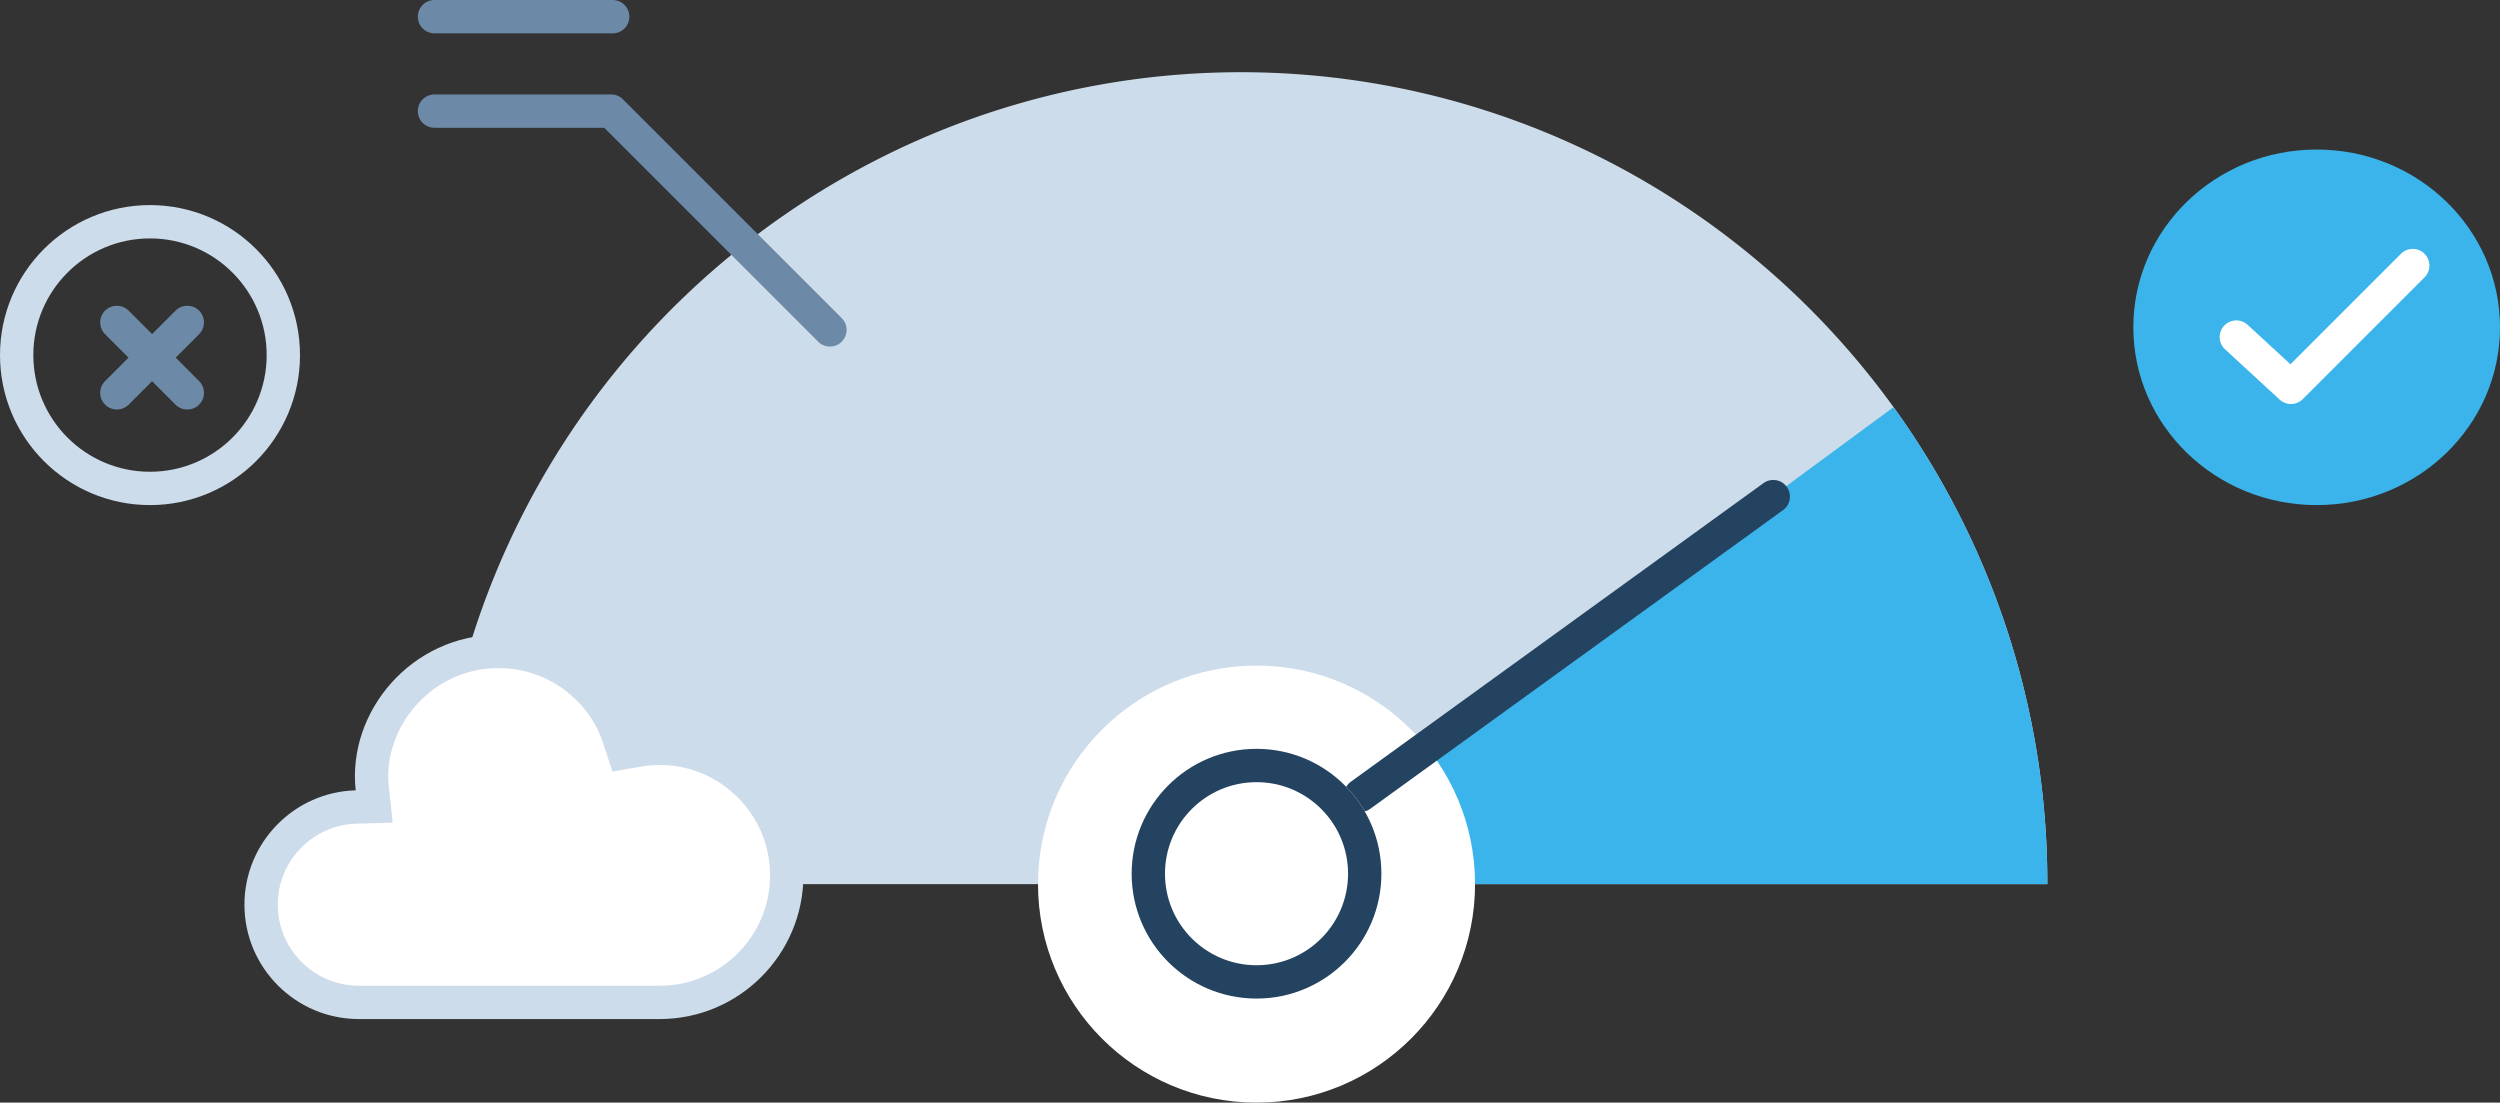
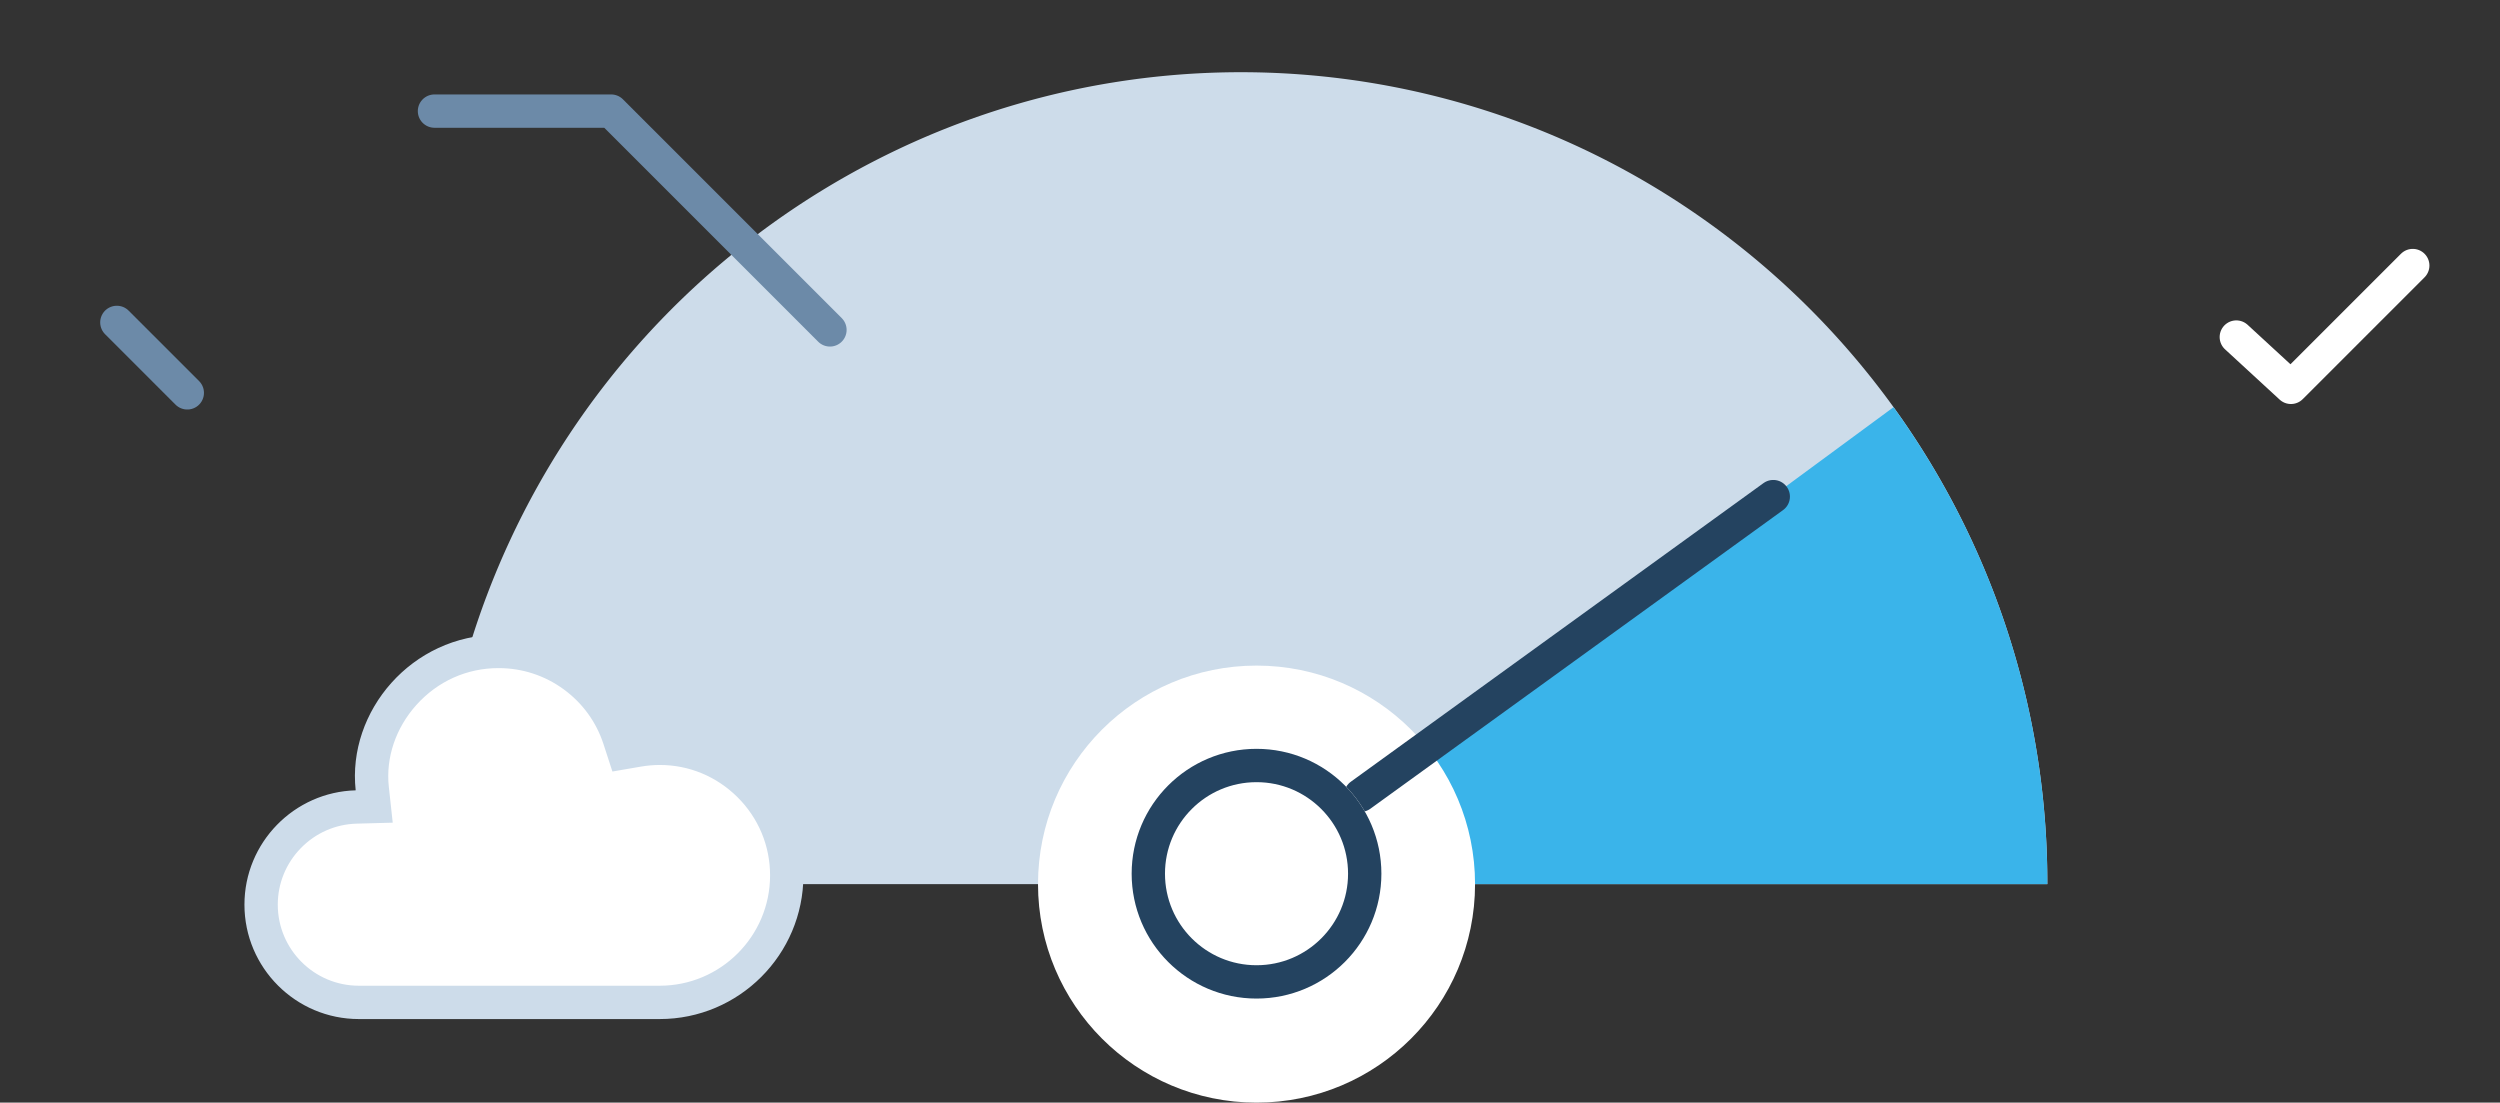
<svg xmlns="http://www.w3.org/2000/svg" width="225" height="99.237" viewBox="0 0 225 99.237">
  <rect x="0" y="0" width="225" height="99.237" fill="#333333" stroke="none" />
  <defs>
    <style>.a{fill:#cddcea;}.b{fill:#3ab4ea;}.c,.g,.j{fill:#fff;}.d,.e,.f,.h,.i,.l{fill:none;}.d,.e{stroke:#6c8aa8;}.d,.e,.f,.i{stroke-linecap:round;}.d,.i{stroke-linejoin:round;}.d,.e,.f,.g,.h,.i{stroke-width:3px;}.f,.g{stroke:#244360;}.h{stroke:#cddcea;}.i{stroke:#fff;}.k,.m{stroke:none;}.m{fill:#cddcea;}</style>
  </defs>
  <g transform="translate(-1004 -3066.229)">
    <g transform="translate(1043.103 3067.729)">
      <path class="a" d="M145.159,73.048H0A73,73,0,0,1,44.329,5.74a72.127,72.127,0,0,1,68.83,6.735,73.087,73.087,0,0,1,32,60.572Z" transform="translate(0 5.022)" />
      <path class="b" d="M0,42.923,58.306,0q.743,1.028,1.45,2.081a73.188,73.188,0,0,1,6.69,12.408,72.98,72.98,0,0,1,5.7,28.433H0Z" transform="translate(73.009 35.147)" />
      <circle class="c" cx="19.667" cy="19.667" r="19.667" transform="translate(54.318 58.403)" />
      <g transform="translate(0)">
        <path class="d" d="M1684.5,378.664h15.9l19.692,19.692" transform="translate(-1684.5 -370.165)" />
-         <path class="e" d="M1684.5,366.076h16.039" transform="translate(-1684.5 -366.076)" />
      </g>
      <path class="f" d="M5701.456,3351.9l-37.141,26.877" transform="translate(-5580.965 -3308.705)" />
      <g class="g" transform="translate(62.746 65.895)">
        <circle class="k" cx="11.238" cy="11.238" r="11.238" />
        <circle class="l" cx="11.238" cy="11.238" r="9.738" />
      </g>
    </g>
-     <ellipse class="b" cx="16.5" cy="16" rx="16.5" ry="16" transform="translate(1196 3079.687)" />
    <g class="h" transform="translate(1004 3084.687)">
      <circle class="k" cx="13.5" cy="13.5" r="13.5" />
-       <circle class="l" cx="13.5" cy="13.5" r="12" />
    </g>
    <path class="i" d="M5832.173,3101.183l4.917,4.527,10.963-10.963" transform="translate(-4626.905 -4.619)" />
    <g transform="translate(1014.517 3095.246)">
      <path class="e" d="M5136.754,3060l6.34,6.34" transform="translate(-5136.754 -3060)" />
-       <path class="e" d="M5143.094,3060l-6.34,6.34" transform="translate(-5136.754 -3060)" />
    </g>
    <g class="j" transform="translate(1026 3045.858)">
      <path class="k" d="M 37.375 110.586 L 10.295 110.586 C 5.445 110.586 1.5 106.641 1.5 101.791 C 1.5 99.489 2.388 97.31 4 95.657 C 5.609 94.006 7.758 93.062 10.052 93 L 11.678 92.956 L 11.502 91.338 C 11.173 88.312 12.212 85.207 14.354 82.82 C 15.414 81.637 16.674 80.704 18.097 80.045 C 19.594 79.351 21.201 79 22.871 79 C 25.314 79 27.645 79.76 29.615 81.197 C 31.569 82.623 32.995 84.587 33.74 86.875 L 34.142 88.109 L 35.421 87.889 C 36.075 87.776 36.739 87.719 37.394 87.719 C 40.41 87.719 43.263 88.901 45.426 91.048 C 47.606 93.211 48.807 96.09 48.807 99.154 C 48.807 105.458 43.679 110.586 37.375 110.586 Z" />
      <path class="m" d="M 37.375 109.086 C 42.852 109.086 47.307 104.631 47.307 99.154 C 47.307 96.493 46.264 93.992 44.37 92.113 C 42.489 90.247 40.012 89.219 37.394 89.219 C 36.824 89.219 36.246 89.269 35.676 89.367 L 33.117 89.808 L 32.314 87.34 C 31.667 85.353 30.428 83.648 28.731 82.409 C 27.02 81.16 24.993 80.5 22.871 80.5 C 20.02 80.5 17.391 81.679 15.47 83.821 C 13.613 85.892 12.71 88.573 12.993 91.176 L 13.345 94.411 L 10.092 94.499 C 8.191 94.551 6.409 95.334 5.074 96.704 C 3.737 98.076 3 99.882 3 101.791 C 3 105.814 6.272 109.086 10.295 109.086 L 37.375 109.086 M 37.375 112.086 L 10.295 112.086 C 4.618 112.086 4.453124802239472e-06 107.468 4.453124802239472e-06 101.791 C 4.453124802239472e-06 96.21 4.465 91.652 10.011 91.501 C 9.238 84.403 15.05 77.5 22.871 77.5 C 28.529 77.5 33.456 81.159 35.166 86.411 C 35.917 86.282 36.662 86.219 37.394 86.219 C 44.413 86.219 50.307 91.945 50.307 99.154 C 50.307 106.285 44.506 112.086 37.375 112.086 Z" />
    </g>
  </g>
</svg>